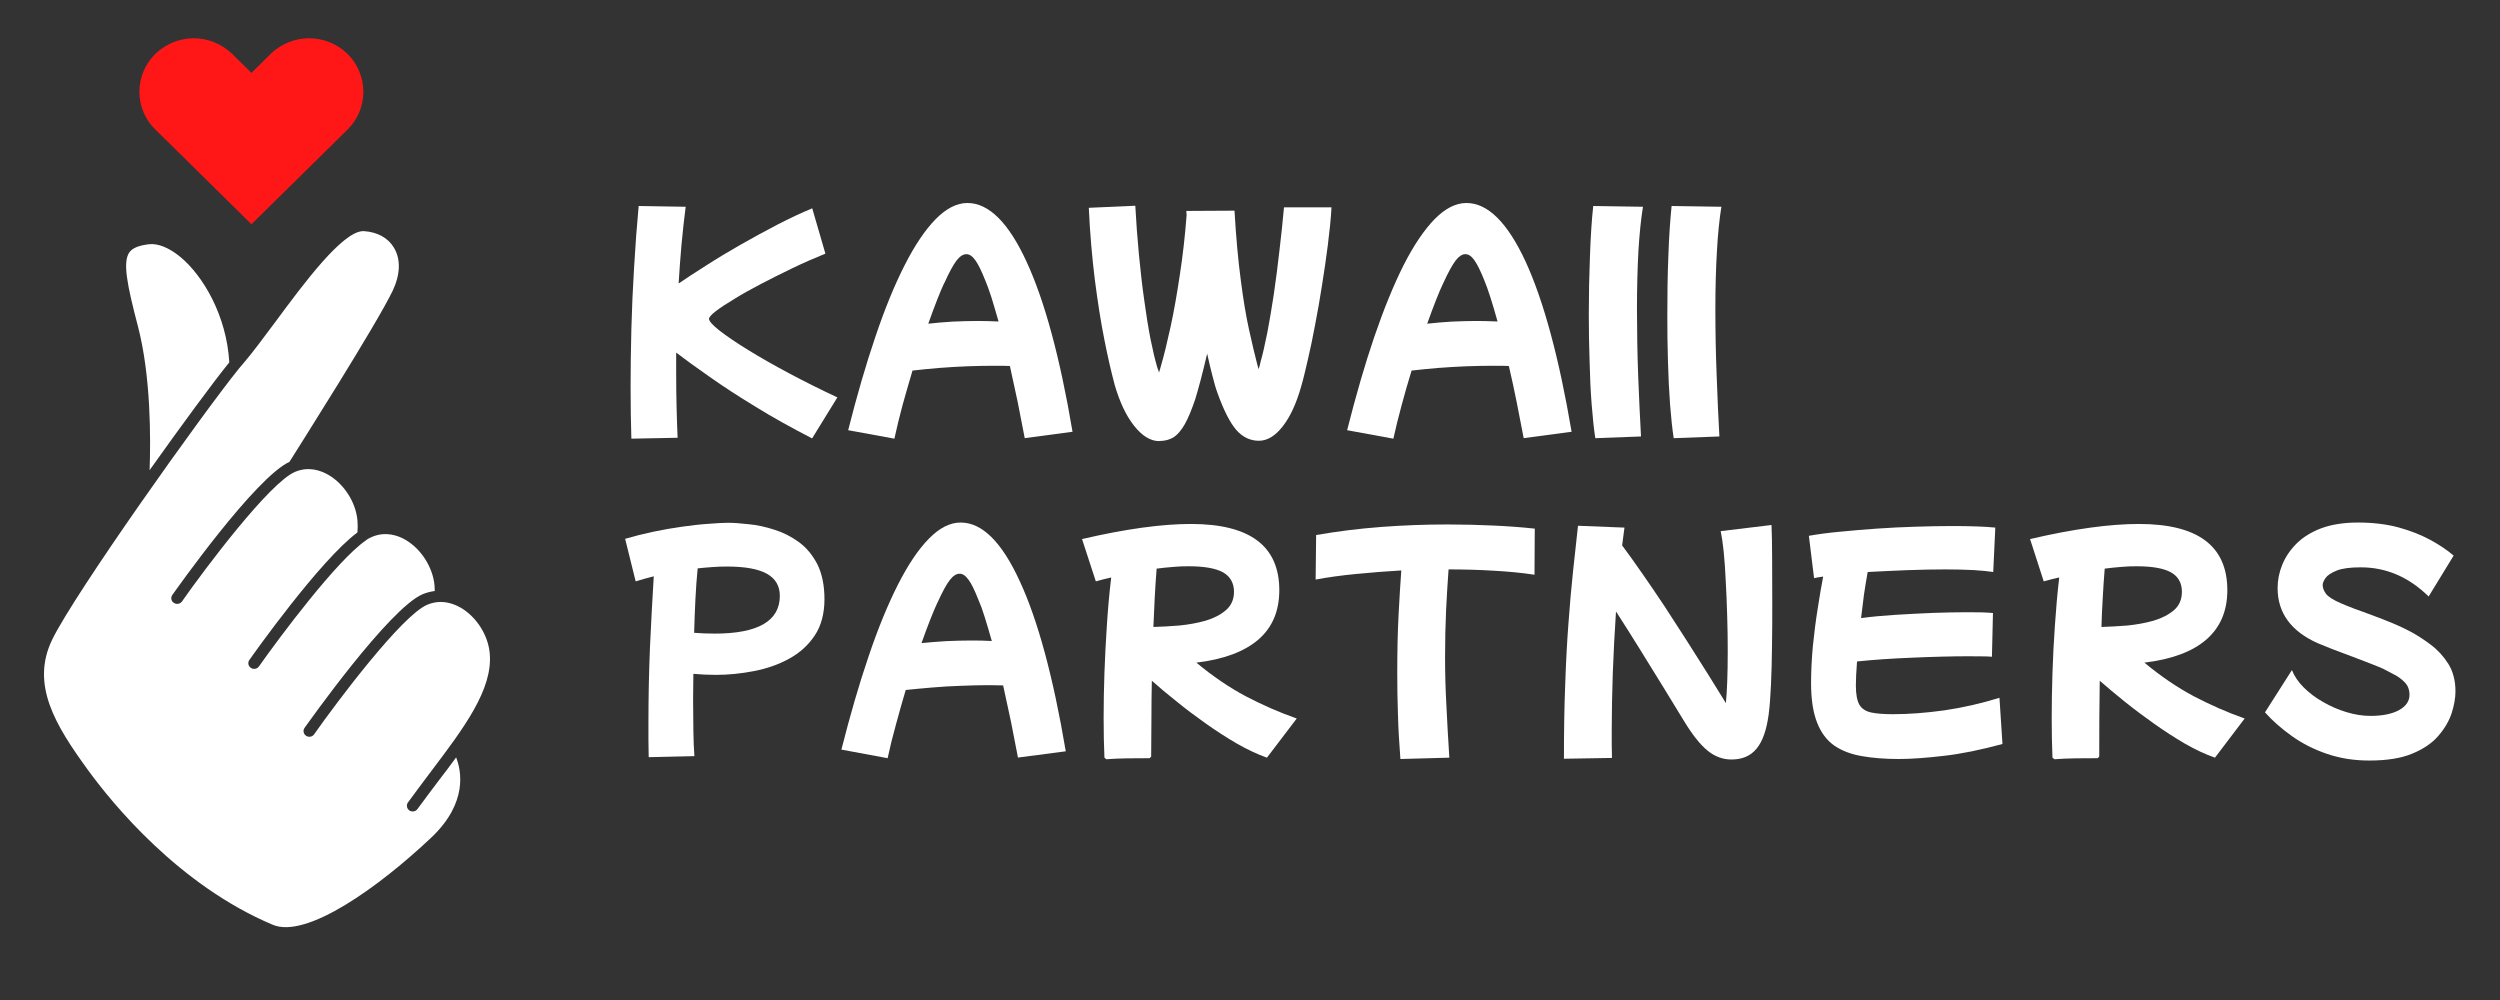
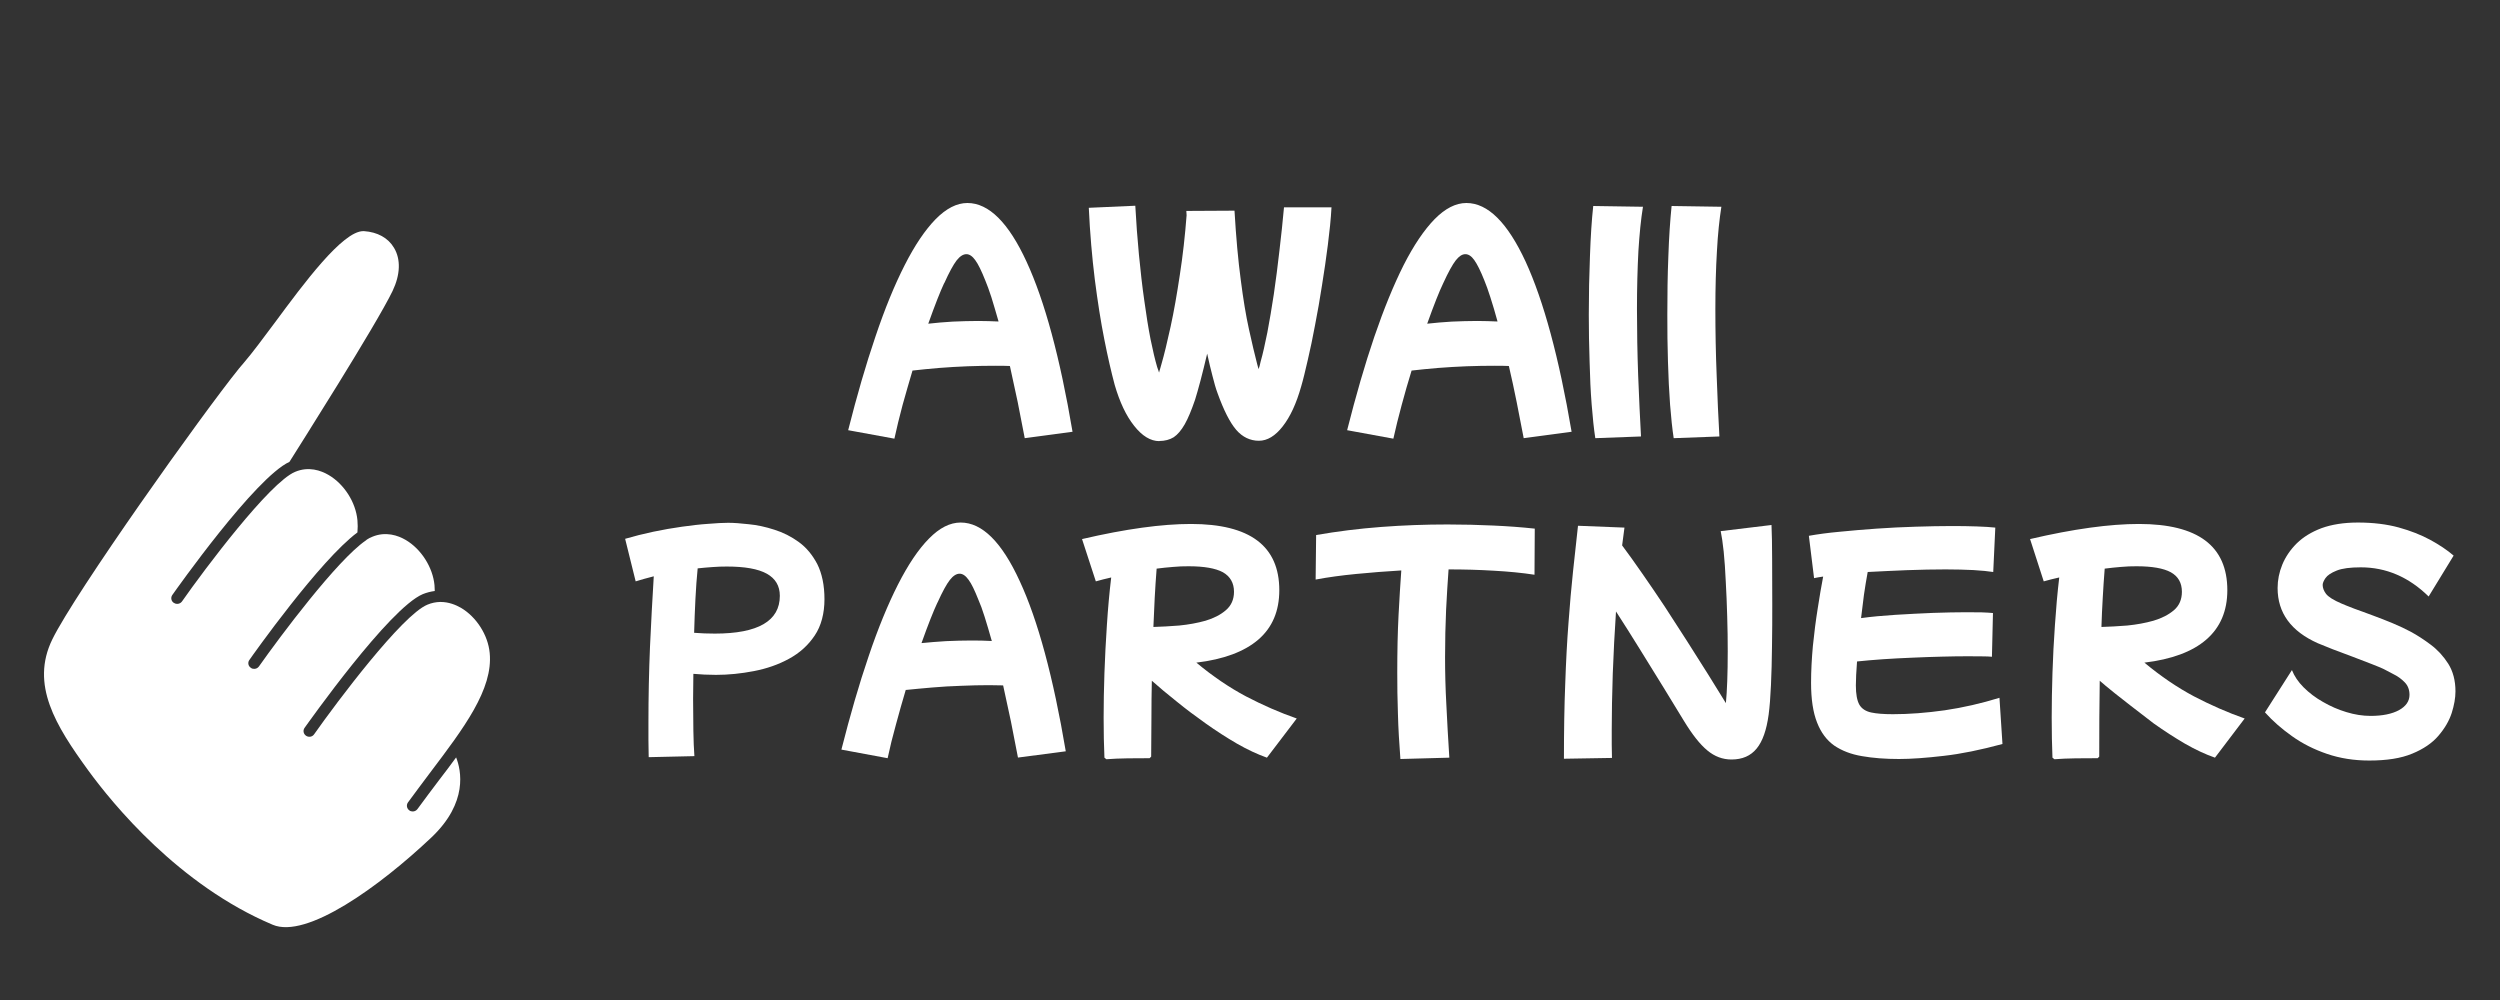
<svg xmlns="http://www.w3.org/2000/svg" width="100" zoomAndPan="magnify" viewBox="0 0 75 30" height="40" preserveAspectRatio="xMidYMid meet" version="1.0">
  <rect x="0" y="0" width="75" height="30" fill="#333333" stroke="none" />
  <defs>
    <clipPath id="7c7f43a894">
      <path d="M 67 15 L 73.773 15 L 73.773 23 L 67 23 Z M 67 15 " clip-rule="nonzero" />
    </clipPath>
    <clipPath id="893fcc2d88">
-       <path d="M 4 1.055 L 11 1.055 L 11 7 L 4 7 Z M 4 1.055 " clip-rule="nonzero" />
-     </clipPath>
+       </clipPath>
    <clipPath id="02b48dbebb">
      <path d="M 1.227 6 L 15 6 L 15 27.91 L 1.227 27.91 Z M 1.227 6 " clip-rule="nonzero" />
    </clipPath>
  </defs>
-   <path fill="#ffffff" d="M 18.941 13.16 C 18.926 12.699 18.918 12.176 18.918 11.594 C 18.918 11.051 18.926 10.477 18.941 9.871 C 18.957 9.262 18.984 8.645 19.023 8.016 C 19.059 7.387 19.105 6.773 19.16 6.18 L 20.57 6.203 C 20.523 6.578 20.48 6.957 20.445 7.34 C 20.41 7.727 20.383 8.113 20.359 8.504 C 20.59 8.348 20.863 8.168 21.184 7.965 C 21.504 7.758 21.852 7.551 22.219 7.34 C 22.586 7.133 22.953 6.93 23.324 6.738 C 23.695 6.547 24.043 6.383 24.367 6.25 L 24.762 7.609 C 24.434 7.742 24.102 7.887 23.77 8.047 C 23.438 8.207 23.121 8.367 22.82 8.523 C 22.52 8.68 22.254 8.828 22.023 8.973 C 21.789 9.113 21.605 9.234 21.473 9.336 C 21.336 9.441 21.27 9.52 21.27 9.566 C 21.27 9.633 21.375 9.75 21.586 9.918 C 21.797 10.082 22.082 10.277 22.445 10.5 C 22.805 10.723 23.219 10.957 23.68 11.203 C 24.141 11.449 24.621 11.688 25.121 11.922 L 24.363 13.152 C 23.75 12.836 23.184 12.523 22.668 12.203 C 22.148 11.887 21.691 11.59 21.289 11.305 C 20.883 11.023 20.551 10.781 20.285 10.578 L 20.285 11.168 C 20.285 11.527 20.289 11.871 20.297 12.203 C 20.305 12.535 20.316 12.848 20.328 13.133 Z M 18.941 13.16 " fill-opacity="1" fill-rule="nonzero" />
  <path fill="#ffffff" d="M 26.832 13.16 L 25.445 12.906 C 25.707 11.871 25.977 10.938 26.262 10.102 C 26.543 9.266 26.836 8.551 27.141 7.953 C 27.445 7.355 27.754 6.898 28.07 6.574 C 28.387 6.254 28.703 6.09 29.023 6.09 C 29.664 6.09 30.258 6.68 30.797 7.852 C 31.34 9.027 31.801 10.727 32.176 12.953 L 30.742 13.145 C 30.676 12.793 30.605 12.434 30.531 12.062 C 30.453 11.691 30.375 11.332 30.297 10.98 C 30.164 10.973 30.023 10.973 29.875 10.973 C 29.609 10.973 29.328 10.977 29.035 10.988 C 28.738 11 28.449 11.016 28.168 11.039 C 27.883 11.062 27.617 11.09 27.375 11.117 C 27.273 11.457 27.176 11.801 27.078 12.148 C 26.984 12.5 26.902 12.836 26.832 13.16 Z M 28.324 8.496 C 28.207 8.746 28.047 9.152 27.848 9.711 C 28.078 9.684 28.324 9.664 28.586 9.648 C 28.844 9.637 29.098 9.629 29.348 9.629 C 29.559 9.629 29.762 9.637 29.957 9.645 C 29.879 9.375 29.809 9.133 29.742 8.918 C 29.672 8.707 29.613 8.539 29.559 8.414 C 29.445 8.129 29.348 7.926 29.258 7.805 C 29.172 7.684 29.082 7.625 28.992 7.625 C 28.895 7.625 28.797 7.688 28.699 7.812 C 28.602 7.938 28.477 8.164 28.328 8.496 Z M 28.324 8.496 " fill-opacity="1" fill-rule="nonzero" />
  <path fill="#ffffff" d="M 34.781 13.234 C 34.516 13.234 34.262 13.078 34.023 12.773 C 33.781 12.469 33.59 12.059 33.441 11.547 C 33.34 11.168 33.234 10.715 33.129 10.18 C 33.023 9.648 32.93 9.051 32.844 8.383 C 32.762 7.719 32.699 7 32.664 6.234 L 34.059 6.172 C 34.086 6.664 34.121 7.156 34.168 7.641 C 34.215 8.125 34.266 8.582 34.328 9.012 C 34.387 9.445 34.449 9.832 34.516 10.176 C 34.586 10.52 34.652 10.797 34.715 11.012 C 34.73 11.059 34.746 11.094 34.754 11.121 C 34.762 11.148 34.766 11.168 34.773 11.176 C 34.777 11.156 34.785 11.121 34.801 11.074 C 34.812 11.027 34.828 10.977 34.844 10.922 C 34.926 10.641 35.016 10.266 35.117 9.805 C 35.219 9.34 35.309 8.82 35.395 8.246 C 35.484 7.672 35.551 7.074 35.598 6.457 C 35.594 6.414 35.59 6.371 35.59 6.328 L 37.035 6.32 C 37.082 7.125 37.145 7.816 37.223 8.398 C 37.297 8.98 37.379 9.473 37.469 9.879 C 37.559 10.289 37.641 10.637 37.715 10.922 C 37.723 10.941 37.727 10.961 37.734 10.992 C 37.742 11.02 37.75 11.047 37.758 11.074 C 37.766 11.047 37.777 11.016 37.789 10.977 C 37.797 10.934 37.809 10.891 37.82 10.844 C 37.887 10.613 37.949 10.324 38.02 9.977 C 38.086 9.629 38.152 9.242 38.215 8.824 C 38.277 8.402 38.332 7.969 38.383 7.52 C 38.438 7.074 38.48 6.641 38.52 6.219 L 39.945 6.219 C 39.926 6.57 39.887 6.945 39.836 7.344 C 39.785 7.746 39.727 8.148 39.66 8.559 C 39.598 8.969 39.527 9.363 39.453 9.746 C 39.383 10.125 39.309 10.477 39.234 10.797 C 39.16 11.117 39.098 11.383 39.035 11.594 C 38.891 12.105 38.707 12.504 38.48 12.793 C 38.258 13.078 38.02 13.223 37.766 13.223 C 37.508 13.223 37.273 13.113 37.086 12.895 C 36.898 12.676 36.711 12.309 36.523 11.785 C 36.473 11.652 36.426 11.484 36.375 11.281 C 36.32 11.078 36.27 10.855 36.215 10.609 C 36.145 10.91 36.078 11.176 36.016 11.414 C 35.953 11.652 35.898 11.844 35.852 11.992 C 35.746 12.301 35.645 12.547 35.543 12.727 C 35.438 12.91 35.328 13.039 35.211 13.117 C 35.09 13.191 34.945 13.23 34.777 13.23 Z M 34.781 13.234 " fill-opacity="1" fill-rule="nonzero" />
  <path fill="#ffffff" d="M 41.801 13.16 L 40.414 12.906 C 40.676 11.871 40.945 10.938 41.23 10.102 C 41.516 9.266 41.809 8.551 42.109 7.953 C 42.414 7.355 42.723 6.898 43.039 6.574 C 43.355 6.254 43.672 6.09 43.992 6.09 C 44.637 6.09 45.227 6.68 45.77 7.852 C 46.309 9.027 46.77 10.727 47.148 12.953 L 45.711 13.145 C 45.645 12.793 45.574 12.434 45.5 12.062 C 45.426 11.691 45.348 11.332 45.266 10.98 C 45.137 10.973 44.996 10.973 44.844 10.973 C 44.578 10.973 44.301 10.977 44.004 10.988 C 43.711 11 43.422 11.016 43.137 11.039 C 42.852 11.062 42.59 11.09 42.348 11.117 C 42.242 11.457 42.145 11.801 42.051 12.148 C 41.957 12.5 41.871 12.836 41.801 13.16 Z M 43.297 8.496 C 43.176 8.746 43.016 9.152 42.816 9.711 C 43.051 9.684 43.297 9.664 43.555 9.648 C 43.816 9.637 44.07 9.629 44.316 9.629 C 44.527 9.629 44.73 9.637 44.926 9.645 C 44.852 9.375 44.781 9.133 44.711 8.918 C 44.645 8.707 44.582 8.539 44.531 8.414 C 44.418 8.129 44.316 7.926 44.23 7.805 C 44.145 7.684 44.055 7.625 43.961 7.625 C 43.863 7.625 43.77 7.688 43.672 7.812 C 43.574 7.938 43.449 8.164 43.297 8.496 Z M 43.297 8.496 " fill-opacity="1" fill-rule="nonzero" />
  <path fill="#ffffff" d="M 47.859 13.145 C 47.816 12.867 47.781 12.531 47.75 12.137 C 47.719 11.742 47.699 11.316 47.688 10.852 C 47.672 10.387 47.664 9.918 47.664 9.438 C 47.664 8.836 47.676 8.25 47.699 7.68 C 47.719 7.109 47.75 6.609 47.797 6.18 L 49.289 6.203 C 49.227 6.582 49.184 7.023 49.152 7.535 C 49.125 8.047 49.109 8.629 49.109 9.277 C 49.109 9.93 49.121 10.602 49.145 11.266 C 49.172 11.934 49.199 12.543 49.23 13.094 Z M 47.859 13.145 " fill-opacity="1" fill-rule="nonzero" />
  <path fill="#ffffff" d="M 50.211 13.145 C 50.168 12.867 50.133 12.531 50.102 12.137 C 50.074 11.742 50.051 11.316 50.039 10.852 C 50.023 10.387 50.02 9.918 50.02 9.438 C 50.02 8.836 50.027 8.25 50.051 7.68 C 50.07 7.109 50.105 6.609 50.148 6.18 L 51.641 6.203 C 51.582 6.582 51.535 7.023 51.508 7.535 C 51.477 8.047 51.461 8.629 51.461 9.277 C 51.461 9.93 51.473 10.602 51.5 11.266 C 51.523 11.934 51.551 12.543 51.582 13.094 L 50.215 13.145 Z M 50.211 13.145 " fill-opacity="1" fill-rule="nonzero" />
  <path fill="#ffffff" d="M 19.461 22.715 C 19.457 22.543 19.453 22.371 19.453 22.199 L 19.453 21.684 C 19.453 20.898 19.469 20.141 19.5 19.402 C 19.535 18.664 19.57 17.961 19.613 17.289 C 19.398 17.344 19.219 17.395 19.07 17.441 L 18.754 16.164 C 19.02 16.086 19.301 16.016 19.594 15.953 C 19.891 15.891 20.18 15.84 20.461 15.801 C 20.746 15.762 21.008 15.73 21.25 15.715 C 21.488 15.695 21.688 15.684 21.844 15.684 C 22.012 15.684 22.219 15.699 22.465 15.727 C 22.711 15.75 22.965 15.805 23.23 15.891 C 23.492 15.973 23.734 16.094 23.965 16.262 C 24.191 16.426 24.375 16.648 24.52 16.926 C 24.66 17.207 24.734 17.559 24.734 17.977 C 24.734 18.398 24.637 18.777 24.441 19.066 C 24.246 19.359 23.988 19.59 23.672 19.762 C 23.352 19.938 23 20.059 22.617 20.133 C 22.234 20.207 21.855 20.246 21.48 20.246 C 21.242 20.246 21.016 20.234 20.801 20.215 C 20.797 20.469 20.793 20.723 20.793 20.973 C 20.793 21.312 20.797 21.629 20.801 21.918 C 20.805 22.211 20.816 22.465 20.832 22.684 Z M 21.805 16.996 C 21.664 16.996 21.52 17 21.371 17.012 C 21.223 17.023 21.074 17.035 20.93 17.051 C 20.902 17.332 20.879 17.641 20.863 17.969 C 20.848 18.301 20.832 18.637 20.824 18.984 C 21.023 19 21.23 19.008 21.445 19.008 C 22.742 19.008 23.395 18.629 23.395 17.875 C 23.395 17.574 23.262 17.355 23.004 17.211 C 22.742 17.066 22.344 16.996 21.805 16.996 Z M 21.805 16.996 " fill-opacity="1" fill-rule="nonzero" />
  <path fill="#ffffff" d="M 26.629 22.746 L 25.242 22.488 C 25.504 21.457 25.773 20.523 26.059 19.688 C 26.34 18.852 26.637 18.133 26.938 17.539 C 27.242 16.941 27.551 16.48 27.867 16.16 C 28.184 15.836 28.5 15.676 28.82 15.676 C 29.465 15.676 30.055 16.262 30.594 17.438 C 31.137 18.609 31.598 20.312 31.973 22.539 L 30.539 22.727 C 30.473 22.375 30.402 22.016 30.328 21.645 C 30.25 21.277 30.172 20.914 30.094 20.562 C 29.961 20.559 29.82 20.555 29.672 20.555 C 29.406 20.555 29.125 20.562 28.832 20.574 C 28.539 20.582 28.246 20.602 27.965 20.625 C 27.68 20.648 27.414 20.676 27.172 20.699 C 27.07 21.039 26.973 21.387 26.879 21.734 C 26.781 22.082 26.699 22.418 26.629 22.746 Z M 28.121 18.082 C 28.004 18.332 27.844 18.734 27.645 19.293 C 27.875 19.27 28.121 19.25 28.383 19.234 C 28.645 19.223 28.895 19.215 29.145 19.215 C 29.355 19.215 29.559 19.219 29.754 19.23 C 29.68 18.961 29.605 18.719 29.539 18.504 C 29.473 18.289 29.41 18.125 29.355 18 C 29.242 17.715 29.145 17.508 29.055 17.391 C 28.969 17.27 28.879 17.211 28.789 17.211 C 28.691 17.211 28.594 17.273 28.496 17.398 C 28.398 17.523 28.273 17.75 28.125 18.078 Z M 28.121 18.082 " fill-opacity="1" fill-rule="nonzero" />
  <path fill="#ffffff" d="M 33.133 22.73 C 33.117 22.367 33.109 21.969 33.109 21.531 C 33.109 21.098 33.117 20.664 33.133 20.191 C 33.148 19.715 33.176 19.234 33.207 18.75 C 33.238 18.262 33.281 17.785 33.336 17.324 C 33.25 17.344 33.168 17.363 33.09 17.383 C 33.012 17.402 32.938 17.422 32.875 17.441 L 32.461 16.172 C 33.77 15.867 34.859 15.719 35.73 15.719 C 37.496 15.719 38.379 16.379 38.379 17.707 C 38.379 18.328 38.172 18.824 37.75 19.188 C 37.328 19.551 36.707 19.781 35.891 19.879 C 36.383 20.289 36.879 20.625 37.379 20.891 C 37.879 21.152 38.387 21.375 38.902 21.555 L 38.008 22.73 C 37.723 22.629 37.422 22.488 37.109 22.309 C 36.793 22.125 36.484 21.926 36.176 21.707 C 35.867 21.488 35.574 21.27 35.297 21.043 C 35.016 20.82 34.77 20.613 34.555 20.422 C 34.547 20.789 34.543 21.16 34.543 21.535 C 34.539 21.91 34.535 22.301 34.535 22.699 L 34.488 22.746 C 34.281 22.746 34.062 22.746 33.828 22.75 C 33.594 22.754 33.379 22.762 33.191 22.777 Z M 35.656 16.988 C 35.504 16.988 35.348 16.992 35.188 17.008 C 35.023 17.02 34.859 17.039 34.699 17.059 C 34.676 17.355 34.656 17.652 34.641 17.941 C 34.625 18.23 34.613 18.52 34.602 18.809 C 34.84 18.801 35.098 18.789 35.375 18.766 C 35.656 18.738 35.918 18.691 36.168 18.621 C 36.414 18.547 36.621 18.441 36.777 18.305 C 36.938 18.168 37.02 17.98 37.02 17.754 C 37.02 17.488 36.906 17.293 36.688 17.168 C 36.465 17.047 36.121 16.988 35.656 16.988 Z M 35.656 16.988 " fill-opacity="1" fill-rule="nonzero" />
  <path fill="#ffffff" d="M 42.012 22.77 C 41.977 22.305 41.949 21.855 41.938 21.418 C 41.922 20.984 41.918 20.57 41.918 20.18 C 41.918 19.539 41.93 18.957 41.957 18.445 C 41.984 17.93 42.012 17.488 42.039 17.113 C 41.574 17.141 41.121 17.176 40.684 17.219 C 40.246 17.262 39.84 17.316 39.469 17.387 L 39.484 16.051 C 40.117 15.941 40.766 15.859 41.43 15.809 C 42.098 15.758 42.762 15.734 43.426 15.734 C 43.902 15.734 44.355 15.746 44.793 15.766 C 45.227 15.785 45.645 15.816 46.043 15.859 L 46.035 17.242 C 45.656 17.184 45.25 17.145 44.809 17.121 C 44.367 17.094 43.918 17.082 43.457 17.082 C 43.43 17.445 43.406 17.848 43.383 18.293 C 43.363 18.738 43.352 19.215 43.352 19.719 C 43.352 20.172 43.363 20.648 43.391 21.148 C 43.414 21.648 43.445 22.176 43.48 22.73 L 42.016 22.77 Z M 42.012 22.77 " fill-opacity="1" fill-rule="nonzero" />
  <path fill="#ffffff" d="M 46.918 22.762 C 46.918 21.93 46.93 21.18 46.957 20.512 C 46.98 19.844 47.012 19.234 47.055 18.684 C 47.094 18.133 47.141 17.621 47.191 17.141 C 47.242 16.664 47.293 16.211 47.34 15.773 L 48.734 15.828 C 48.715 15.992 48.691 16.172 48.664 16.363 C 48.848 16.609 49.047 16.887 49.266 17.203 C 49.484 17.516 49.711 17.848 49.941 18.195 C 50.168 18.547 50.395 18.895 50.617 19.242 C 50.84 19.594 51.051 19.926 51.25 20.242 C 51.449 20.559 51.625 20.844 51.777 21.094 C 51.812 20.727 51.832 20.207 51.832 19.543 C 51.832 19.203 51.828 18.852 51.816 18.488 C 51.805 18.125 51.793 17.781 51.773 17.445 C 51.758 17.113 51.738 16.816 51.711 16.551 C 51.684 16.289 51.652 16.082 51.621 15.934 L 53.145 15.75 C 53.156 16.008 53.164 16.352 53.164 16.773 C 53.168 17.199 53.168 17.648 53.168 18.121 C 53.168 18.543 53.168 18.965 53.16 19.387 C 53.156 19.809 53.145 20.199 53.129 20.555 C 53.113 20.914 53.09 21.207 53.059 21.441 C 52.996 21.902 52.879 22.238 52.699 22.457 C 52.52 22.676 52.27 22.785 51.945 22.785 C 51.68 22.785 51.438 22.695 51.219 22.512 C 51 22.332 50.766 22.035 50.512 21.617 C 50.336 21.332 50.137 21 49.906 20.625 C 49.676 20.25 49.438 19.863 49.191 19.469 C 48.945 19.074 48.711 18.699 48.48 18.344 C 48.438 18.965 48.406 19.59 48.383 20.211 C 48.363 20.828 48.352 21.391 48.352 21.891 L 48.352 22.34 C 48.352 22.48 48.355 22.613 48.359 22.738 Z M 46.918 22.762 " fill-opacity="1" fill-rule="nonzero" />
  <path fill="#ffffff" d="M 56.969 22.77 C 56.555 22.77 56.188 22.742 55.859 22.684 C 55.531 22.629 55.258 22.523 55.027 22.367 C 54.801 22.207 54.629 21.977 54.512 21.676 C 54.391 21.371 54.332 20.977 54.332 20.484 C 54.332 20.129 54.352 19.758 54.387 19.375 C 54.426 18.992 54.473 18.617 54.531 18.258 C 54.586 17.898 54.641 17.578 54.695 17.297 C 54.59 17.312 54.496 17.328 54.422 17.344 L 54.266 16.074 C 54.531 16.027 54.84 15.984 55.188 15.953 C 55.535 15.918 55.906 15.887 56.297 15.859 C 56.688 15.832 57.078 15.812 57.469 15.801 C 57.859 15.789 58.223 15.781 58.562 15.781 C 58.832 15.781 59.082 15.785 59.305 15.793 C 59.531 15.801 59.715 15.812 59.859 15.828 L 59.797 17.16 C 59.648 17.137 59.453 17.117 59.203 17.102 C 58.953 17.09 58.676 17.082 58.367 17.082 C 58.008 17.082 57.621 17.09 57.207 17.105 C 56.797 17.121 56.406 17.141 56.031 17.16 C 55.988 17.387 55.953 17.613 55.918 17.848 C 55.887 18.082 55.859 18.316 55.832 18.543 C 56.145 18.5 56.488 18.469 56.863 18.445 C 57.242 18.422 57.617 18.402 57.988 18.387 C 58.359 18.375 58.695 18.367 58.992 18.367 C 59.168 18.367 59.32 18.371 59.457 18.371 C 59.59 18.375 59.703 18.383 59.789 18.391 L 59.758 19.703 C 59.688 19.695 59.59 19.691 59.469 19.691 C 59.348 19.688 59.203 19.688 59.043 19.688 C 58.809 19.688 58.551 19.691 58.266 19.699 C 57.977 19.707 57.68 19.715 57.375 19.73 C 57.07 19.742 56.773 19.758 56.488 19.777 C 56.203 19.797 55.941 19.82 55.711 19.844 C 55.688 20.145 55.676 20.383 55.676 20.562 C 55.676 20.824 55.711 21.016 55.781 21.141 C 55.852 21.262 55.973 21.34 56.137 21.375 C 56.301 21.41 56.516 21.426 56.789 21.426 C 57.27 21.426 57.785 21.387 58.34 21.309 C 58.895 21.227 59.441 21.102 59.984 20.934 L 60.074 22.32 C 59.422 22.496 58.836 22.617 58.309 22.676 C 57.781 22.738 57.336 22.77 56.969 22.77 Z M 56.969 22.77 " fill-opacity="1" fill-rule="nonzero" />
-   <path fill="#ffffff" d="M 61.574 22.73 C 61.559 22.367 61.551 21.969 61.551 21.531 C 61.551 21.098 61.559 20.664 61.574 20.191 C 61.59 19.715 61.613 19.234 61.648 18.75 C 61.68 18.262 61.723 17.785 61.777 17.324 C 61.691 17.344 61.609 17.363 61.527 17.383 C 61.449 17.402 61.379 17.422 61.312 17.441 L 60.902 16.172 C 62.207 15.867 63.297 15.719 64.168 15.719 C 65.938 15.719 66.82 16.379 66.82 17.707 C 66.82 18.328 66.609 18.824 66.188 19.188 C 65.77 19.551 65.148 19.781 64.332 19.879 C 64.824 20.289 65.32 20.625 65.82 20.891 C 66.32 21.152 66.828 21.375 67.34 21.555 L 66.449 22.73 C 66.16 22.629 65.859 22.488 65.547 22.309 C 65.234 22.125 64.926 21.926 64.617 21.707 C 64.309 21.488 64.016 21.27 63.734 21.043 C 63.457 20.82 63.211 20.613 62.992 20.422 C 62.988 20.789 62.984 21.16 62.98 21.535 C 62.98 21.91 62.977 22.301 62.977 22.699 L 62.93 22.746 C 62.723 22.746 62.504 22.746 62.266 22.75 C 62.031 22.754 61.82 22.762 61.633 22.777 Z M 64.094 16.988 C 63.945 16.988 63.789 16.992 63.625 17.008 C 63.465 17.02 63.301 17.039 63.141 17.059 C 63.117 17.355 63.098 17.652 63.082 17.941 C 63.066 18.23 63.051 18.52 63.043 18.809 C 63.277 18.801 63.539 18.789 63.816 18.766 C 64.094 18.738 64.359 18.691 64.605 18.621 C 64.855 18.547 65.059 18.441 65.219 18.305 C 65.379 18.168 65.457 17.98 65.457 17.754 C 65.457 17.488 65.348 17.293 65.125 17.168 C 64.902 17.047 64.562 16.988 64.094 16.988 Z M 64.094 16.988 " fill-opacity="1" fill-rule="nonzero" />
+   <path fill="#ffffff" d="M 61.574 22.73 C 61.559 22.367 61.551 21.969 61.551 21.531 C 61.551 21.098 61.559 20.664 61.574 20.191 C 61.59 19.715 61.613 19.234 61.648 18.75 C 61.68 18.262 61.723 17.785 61.777 17.324 C 61.691 17.344 61.609 17.363 61.527 17.383 C 61.449 17.402 61.379 17.422 61.312 17.441 L 60.902 16.172 C 62.207 15.867 63.297 15.719 64.168 15.719 C 65.938 15.719 66.82 16.379 66.82 17.707 C 66.82 18.328 66.609 18.824 66.188 19.188 C 65.77 19.551 65.148 19.781 64.332 19.879 C 64.824 20.289 65.32 20.625 65.82 20.891 C 66.32 21.152 66.828 21.375 67.34 21.555 L 66.449 22.73 C 66.16 22.629 65.859 22.488 65.547 22.309 C 65.234 22.125 64.926 21.926 64.617 21.707 C 63.457 20.82 63.211 20.613 62.992 20.422 C 62.988 20.789 62.984 21.16 62.98 21.535 C 62.98 21.91 62.977 22.301 62.977 22.699 L 62.93 22.746 C 62.723 22.746 62.504 22.746 62.266 22.75 C 62.031 22.754 61.82 22.762 61.633 22.777 Z M 64.094 16.988 C 63.945 16.988 63.789 16.992 63.625 17.008 C 63.465 17.02 63.301 17.039 63.141 17.059 C 63.117 17.355 63.098 17.652 63.082 17.941 C 63.066 18.23 63.051 18.52 63.043 18.809 C 63.277 18.801 63.539 18.789 63.816 18.766 C 64.094 18.738 64.359 18.691 64.605 18.621 C 64.855 18.547 65.059 18.441 65.219 18.305 C 65.379 18.168 65.457 17.98 65.457 17.754 C 65.457 17.488 65.348 17.293 65.125 17.168 C 64.902 17.047 64.562 16.988 64.094 16.988 Z M 64.094 16.988 " fill-opacity="1" fill-rule="nonzero" />
  <g clip-path="url(#7c7f43a894)">
    <path fill="#ffffff" d="M 71.078 22.816 C 70.621 22.816 70.203 22.75 69.812 22.617 C 69.422 22.484 69.074 22.309 68.762 22.086 C 68.453 21.867 68.18 21.629 67.949 21.371 L 68.758 20.102 C 68.828 20.281 68.945 20.457 69.109 20.621 C 69.273 20.785 69.469 20.934 69.691 21.059 C 69.914 21.188 70.145 21.289 70.391 21.363 C 70.637 21.438 70.879 21.477 71.117 21.477 C 71.477 21.477 71.758 21.418 71.969 21.305 C 72.18 21.188 72.285 21.035 72.285 20.844 C 72.285 20.695 72.238 20.57 72.145 20.473 C 72.051 20.375 71.941 20.293 71.82 20.234 C 71.699 20.172 71.594 20.117 71.508 20.07 C 71.441 20.039 71.324 19.988 71.152 19.922 C 70.984 19.855 70.793 19.781 70.582 19.703 C 70.371 19.621 70.172 19.547 69.98 19.477 C 69.793 19.402 69.645 19.344 69.535 19.297 C 68.73 18.938 68.328 18.387 68.328 17.641 C 68.328 17.402 68.375 17.168 68.469 16.938 C 68.566 16.703 68.711 16.492 68.902 16.301 C 69.098 16.109 69.348 15.957 69.648 15.844 C 69.953 15.734 70.316 15.676 70.738 15.676 C 71.195 15.676 71.605 15.727 71.961 15.824 C 72.316 15.922 72.633 16.047 72.906 16.195 C 73.18 16.344 73.414 16.5 73.609 16.668 L 72.859 17.895 C 72.262 17.309 71.582 17.02 70.824 17.02 C 70.508 17.02 70.266 17.051 70.102 17.117 C 69.934 17.184 69.824 17.258 69.766 17.34 C 69.711 17.422 69.68 17.492 69.68 17.547 C 69.68 17.637 69.715 17.727 69.781 17.816 C 69.852 17.906 70.004 18.004 70.242 18.105 C 70.34 18.148 70.469 18.199 70.633 18.262 C 70.801 18.32 70.984 18.391 71.188 18.465 C 71.387 18.539 71.59 18.617 71.785 18.699 C 71.984 18.781 72.16 18.867 72.324 18.953 C 72.52 19.059 72.719 19.188 72.926 19.344 C 73.129 19.496 73.305 19.688 73.449 19.914 C 73.59 20.141 73.664 20.414 73.664 20.742 C 73.664 20.938 73.625 21.156 73.551 21.391 C 73.473 21.629 73.34 21.855 73.152 22.074 C 72.965 22.293 72.699 22.473 72.367 22.609 C 72.031 22.75 71.602 22.816 71.078 22.816 Z M 71.078 22.816 " fill-opacity="1" fill-rule="nonzero" />
  </g>
  <g clip-path="url(#893fcc2d88)">
    <path fill="#ff1717" d="M 10.426 3.887 L 9.848 4.457 L 7.543 6.727 L 5.242 4.457 L 4.66 3.887 C 4.023 3.262 4.023 2.246 4.66 1.617 C 4.98 1.309 5.395 1.148 5.812 1.148 C 6.227 1.148 6.645 1.309 6.965 1.617 L 7.543 2.188 L 8.121 1.617 C 8.438 1.309 8.855 1.148 9.273 1.148 C 9.691 1.148 10.109 1.309 10.426 1.617 C 11.059 2.246 11.059 3.262 10.426 3.887 Z M 10.426 3.887 " fill-opacity="1" fill-rule="nonzero" />
  </g>
-   <path fill="#ffffff" d="M 6.875 10.875 C 6.383 11.484 5.457 12.742 4.488 14.105 C 4.523 13.16 4.527 11.289 4.141 9.801 C 3.805 8.52 3.68 7.863 3.879 7.574 C 3.969 7.445 4.148 7.367 4.461 7.328 C 4.734 7.293 5.074 7.43 5.414 7.711 C 6.09 8.273 6.797 9.461 6.879 10.871 Z M 6.875 10.875 " fill-opacity="1" fill-rule="nonzero" />
  <g clip-path="url(#02b48dbebb)">
    <path fill="#ffffff" d="M 13.684 22.723 C 13.836 23.109 14.047 24.074 12.945 25.121 C 11.383 26.598 9.195 28.176 8.18 27.742 C 5.363 26.555 3.375 24.109 2.648 23.113 C 1.668 21.766 0.906 20.539 1.57 19.18 C 2.254 17.781 6.055 12.434 7.176 11.047 C 7.188 11.039 7.195 11.027 7.199 11.02 C 7.242 10.973 7.277 10.926 7.312 10.887 C 7.578 10.578 7.902 10.137 8.25 9.672 C 9.105 8.516 10.273 6.934 10.898 6.934 L 10.918 6.934 C 11.324 6.961 11.645 7.137 11.82 7.434 C 12.027 7.777 12.012 8.238 11.777 8.73 C 11.281 9.758 8.938 13.449 8.684 13.855 C 7.652 14.332 5.273 17.703 5.168 17.852 C 5.117 17.926 5.133 18.035 5.215 18.086 C 5.246 18.105 5.277 18.117 5.312 18.117 C 5.367 18.117 5.422 18.094 5.457 18.047 C 6.141 17.07 8.09 14.473 8.852 14.156 C 9.258 13.984 9.625 14.113 9.859 14.25 C 10.324 14.523 10.672 15.066 10.723 15.605 C 10.734 15.723 10.734 15.848 10.723 15.973 C 9.598 16.805 7.574 19.664 7.48 19.801 C 7.426 19.875 7.445 19.984 7.527 20.035 C 7.555 20.059 7.59 20.066 7.625 20.066 C 7.68 20.066 7.73 20.043 7.766 19.996 C 8.402 19.094 10.113 16.805 10.973 16.215 C 10.984 16.207 10.992 16.203 11 16.191 C 11.059 16.152 11.113 16.125 11.164 16.105 C 11.57 15.934 11.938 16.062 12.172 16.199 C 12.637 16.473 12.984 17.02 13.035 17.555 C 13.039 17.613 13.043 17.668 13.043 17.73 C 12.922 17.746 12.801 17.777 12.684 17.824 C 11.672 18.25 9.242 21.691 9.137 21.836 C 9.082 21.914 9.102 22.02 9.184 22.074 C 9.262 22.125 9.367 22.109 9.422 22.031 C 10.109 21.055 12.059 18.457 12.82 18.141 C 12.949 18.086 13.078 18.062 13.199 18.059 L 13.219 18.059 C 13.461 18.059 13.672 18.145 13.828 18.234 C 14.293 18.508 14.641 19.051 14.691 19.59 C 14.797 20.68 13.914 21.844 12.895 23.191 C 12.68 23.48 12.457 23.773 12.238 24.074 C 12.184 24.152 12.203 24.258 12.281 24.312 C 12.309 24.336 12.348 24.344 12.383 24.344 C 12.434 24.344 12.488 24.32 12.523 24.273 C 12.738 23.977 12.961 23.684 13.176 23.398 C 13.352 23.172 13.52 22.945 13.68 22.727 Z M 13.684 22.723 " fill-opacity="1" fill-rule="nonzero" />
  </g>
</svg>